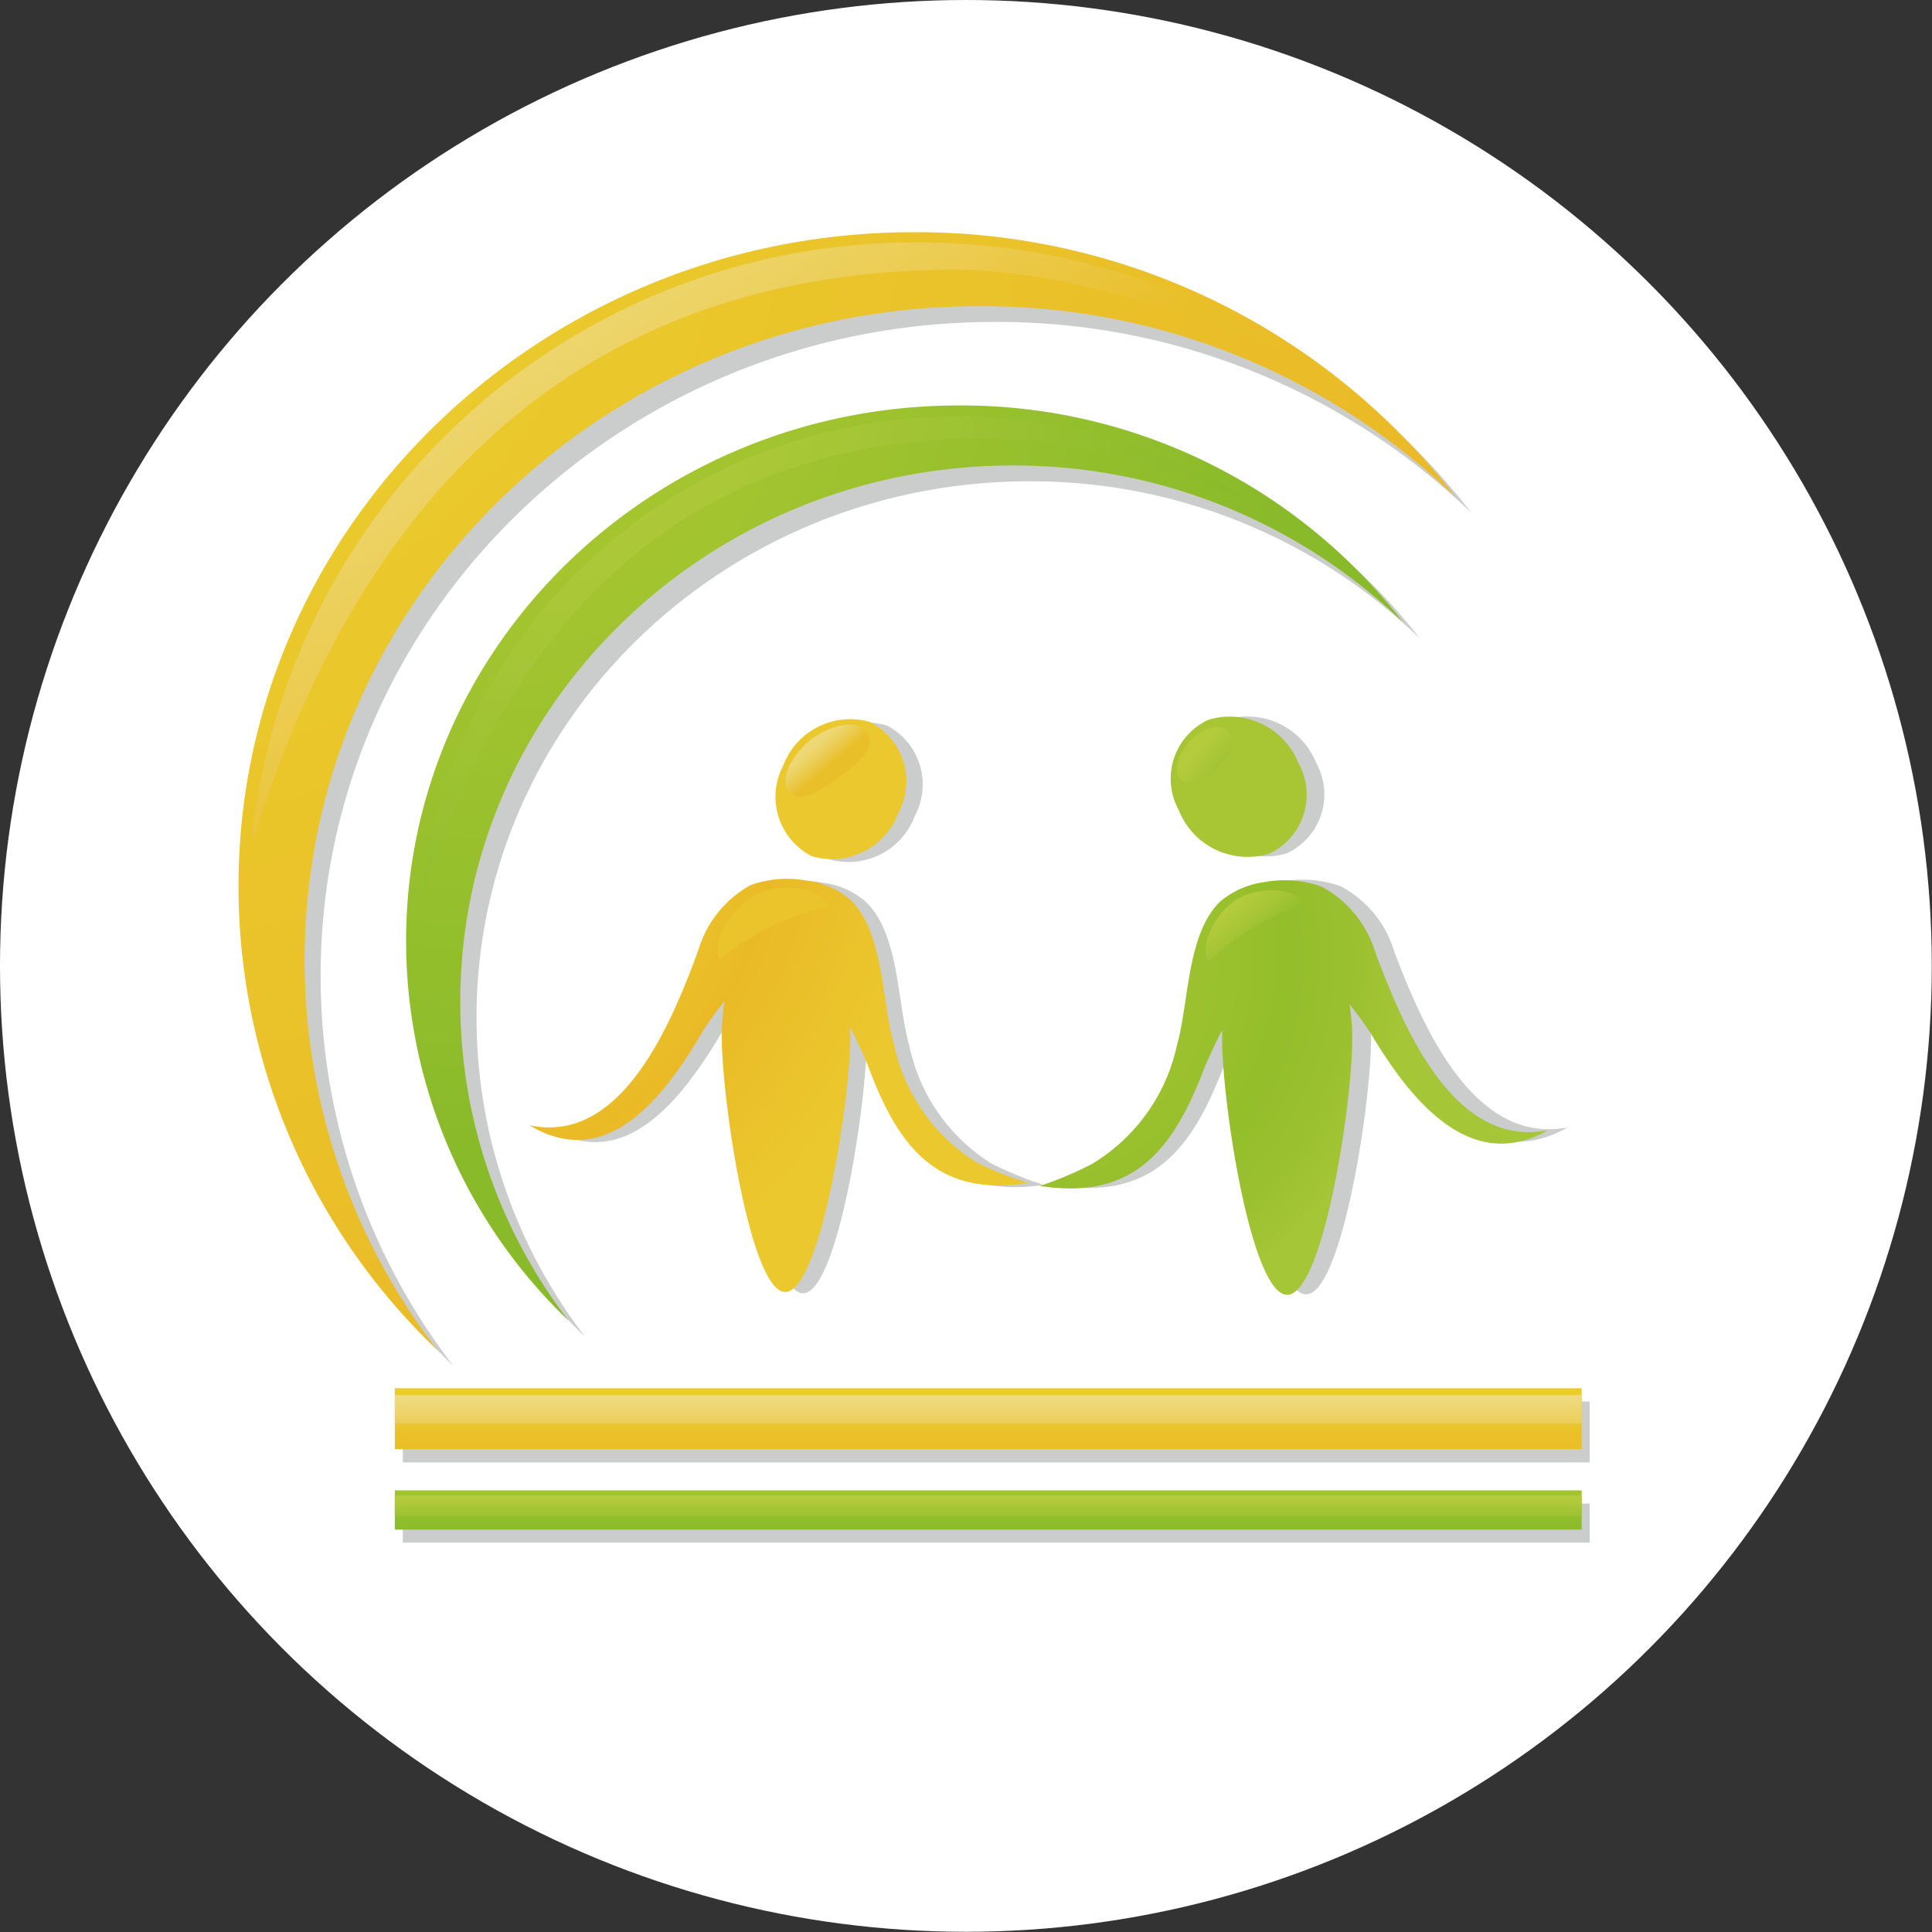
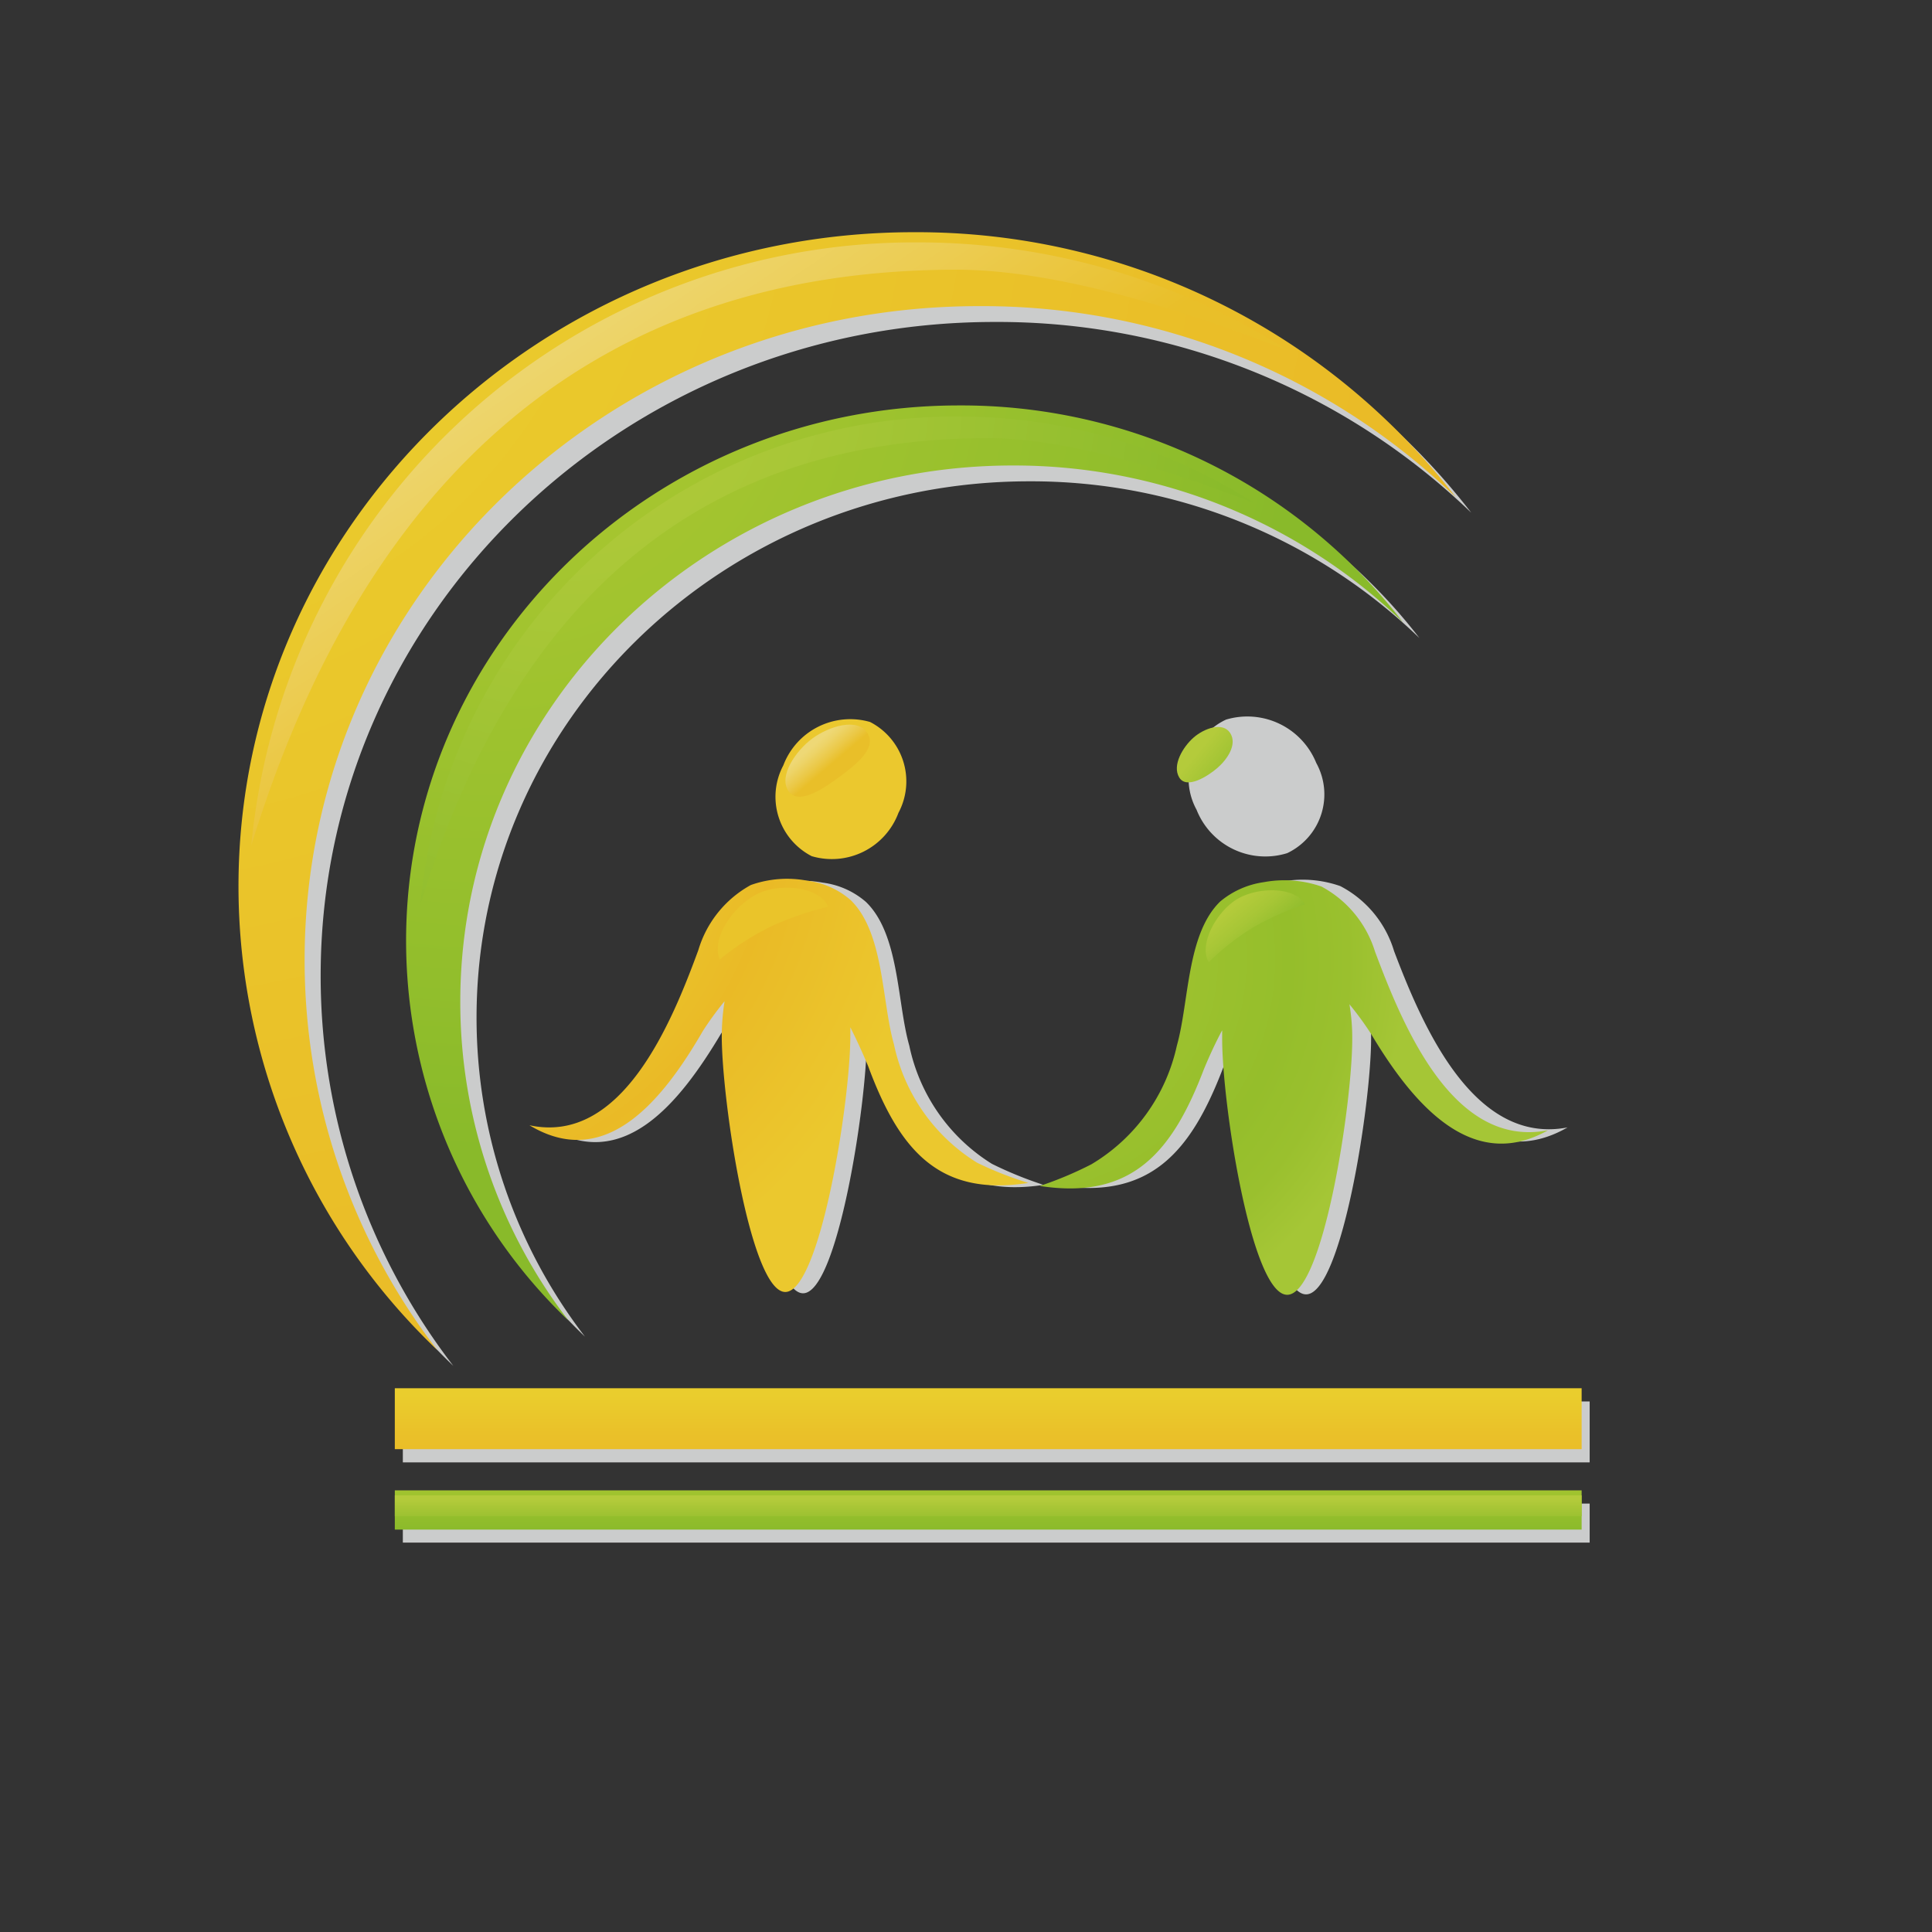
<svg xmlns="http://www.w3.org/2000/svg" id="レイヤー_1" data-name="レイヤー 1" viewBox="0 0 89.11 89.11">
  <rect x="0" y="0" width="89.11" height="89.11" fill="#333333" stroke="none" />
  <defs>
    <style>.cls-1{fill:#fff;}.cls-2,.cls-3{fill:#cbcccc;}.cls-10,.cls-11,.cls-12,.cls-13,.cls-14,.cls-15,.cls-16,.cls-17,.cls-18,.cls-19,.cls-2,.cls-4,.cls-5{fill-rule:evenodd;}.cls-4{fill:url(#radial-gradient);}.cls-5{fill:url(#radial-gradient-2);}.cls-6{fill:url(#linear-gradient);}.cls-7{fill:url(#linear-gradient-2);}.cls-8{fill:url(#linear-gradient-3);}.cls-9{fill:url(#linear-gradient-4);}.cls-10{fill:url(#radial-gradient-3);}.cls-11{fill:url(#radial-gradient-4);}.cls-12{fill:url(#linear-gradient-5);}.cls-13{fill:url(#linear-gradient-6);}.cls-14{fill:url(#radial-gradient-5);}.cls-15{fill:url(#radial-gradient-6);}.cls-16{fill:url(#linear-gradient-7);}.cls-17{fill:url(#linear-gradient-8);}.cls-18{fill:url(#linear-gradient-9);}.cls-19{fill:url(#radial-gradient-7);}</style>
    <radialGradient id="radial-gradient" cx="2544.05" cy="1084.28" r="23.01" gradientTransform="translate(-7525.63 -3203.23) scale(2.96 2.96)" gradientUnits="userSpaceOnUse">
      <stop offset="0.17" stop-color="#eacd2d" />
      <stop offset="1" stop-color="#eab826" />
    </radialGradient>
    <radialGradient id="radial-gradient-2" cx="2550.05" cy="1087.44" r="12.68" gradientTransform="translate(-7525.63 -3203.23) scale(2.96 2.96)" gradientUnits="userSpaceOnUse">
      <stop offset="0.2" stop-color="#a8c630" />
      <stop offset="0.79" stop-color="#92be2c" />
      <stop offset="1" stop-color="#89ba2a" />
    </radialGradient>
    <linearGradient id="linear-gradient" x1="2968.86" y1="883.3" x2="2968.86" y2="888.65" gradientTransform="translate(-2923.28 -820.54)" gradientUnits="userSpaceOnUse">
      <stop offset="0.3" stop-color="#eacd2d" />
      <stop offset="0.62" stop-color="#eac129" />
      <stop offset="1" stop-color="#eab826" />
    </linearGradient>
    <linearGradient id="linear-gradient-2" x1="2968.86" y1="883.47" x2="2968.86" y2="888.5" gradientTransform="translate(-2923.28 -820.54)" gradientUnits="userSpaceOnUse">
      <stop offset="0.32" stop-color="#eed97e" />
      <stop offset="0.45" stop-color="#edd369" />
      <stop offset="0.72" stop-color="#eac233" />
      <stop offset="0.76" stop-color="#e9bf29" />
    </linearGradient>
    <linearGradient id="linear-gradient-3" x1="2968.86" y1="887.58" x2="2968.86" y2="891.25" gradientTransform="translate(-2923.28 -820.54)" gradientUnits="userSpaceOnUse">
      <stop offset="0.33" stop-color="#a8c630" />
      <stop offset="1" stop-color="#89ba2a" />
    </linearGradient>
    <linearGradient id="linear-gradient-4" x1="2968.86" y1="889.34" x2="2968.86" y2="891.46" gradientTransform="translate(-2923.28 -820.54)" gradientUnits="userSpaceOnUse">
      <stop offset="0.16" stop-color="#b4cb3b" />
      <stop offset="0.33" stop-color="#a9c636" />
      <stop offset="0.74" stop-color="#91bd2d" />
      <stop offset="1" stop-color="#89ba2a" />
    </linearGradient>
    <radialGradient id="radial-gradient-3" cx="2552.65" cy="1092.47" r="2.69" gradientTransform="translate(-7525.63 -3203.23) scale(2.96 2.96)" gradientUnits="userSpaceOnUse">
      <stop offset="0" stop-color="#e9d132" />
      <stop offset="0.71" stop-color="#eaba26" />
      <stop offset="1" stop-color="#ebc82e" />
    </radialGradient>
    <radialGradient id="radial-gradient-4" cx="2548.75" cy="1094.81" r="9" gradientTransform="translate(-7525.63 -3203.23) scale(2.96 2.96)" gradientUnits="userSpaceOnUse">
      <stop offset="0.16" stop-color="#e9d132" />
      <stop offset="0.36" stop-color="#e9cb2f" />
      <stop offset="0.63" stop-color="#eabb27" />
      <stop offset="0.64" stop-color="#eaba26" />
      <stop offset="0.92" stop-color="#ebc82e" />
    </radialGradient>
    <linearGradient id="linear-gradient-5" x1="2620.81" y1="755.94" x2="2622.39" y2="758.5" gradientTransform="matrix(1.16, 0, 0, 1.14, -3010.38, -827.25)" gradientUnits="userSpaceOnUse">
      <stop offset="0.07" stop-color="#efdb7d" />
      <stop offset="0.36" stop-color="#ecce4e" />
      <stop offset="0.6" stop-color="#eac42a" />
    </linearGradient>
    <linearGradient id="linear-gradient-6" x1="2960.74" y1="854.79" x2="2961.89" y2="856.14" gradientTransform="translate(-2923.28 -820.54)" gradientUnits="userSpaceOnUse">
      <stop offset="0.07" stop-color="#eed876" />
      <stop offset="0.23" stop-color="#edd469" />
      <stop offset="0.52" stop-color="#ebc948" />
      <stop offset="0.76" stop-color="#e9bf29" />
    </linearGradient>
    <radialGradient id="radial-gradient-5" cx="2559.23" cy="1093.23" r="1.79" gradientTransform="translate(-7525.63 -3203.23) scale(2.96 2.96)" gradientUnits="userSpaceOnUse">
      <stop offset="0.19" stop-color="#a5c533" />
      <stop offset="0.23" stop-color="#a4c533" />
      <stop offset="0.69" stop-color="#98c031" />
      <stop offset="0.85" stop-color="#9cc132" />
      <stop offset="0.99" stop-color="#a6c534" />
      <stop offset="1" stop-color="#a8c634" />
    </radialGradient>
    <radialGradient id="radial-gradient-6" cx="2558.23" cy="1097.12" r="6.14" gradientTransform="translate(-7525.63 -3203.23) scale(2.96 2.96)" gradientUnits="userSpaceOnUse">
      <stop offset="0.23" stop-color="#a5c533" />
      <stop offset="0.41" stop-color="#9dc22f" />
      <stop offset="0.7" stop-color="#95be2b" />
      <stop offset="0.85" stop-color="#9ac02e" />
      <stop offset="1" stop-color="#a5c636" />
    </radialGradient>
    <linearGradient id="linear-gradient-7" x1="2979.93" y1="861.99" x2="2982.16" y2="864.68" gradientTransform="translate(-2923.28 -820.54)" gradientUnits="userSpaceOnUse">
      <stop offset="0.12" stop-color="#b4cb3b" />
      <stop offset="0.39" stop-color="#a7c636" />
      <stop offset="0.83" stop-color="#89ba2a" />
    </linearGradient>
    <linearGradient id="linear-gradient-8" x1="2952.88" y1="920.87" x2="2955.2" y2="922.92" gradientTransform="translate(-2923.13 -802.13) rotate(-1.63)" gradientUnits="userSpaceOnUse">
      <stop offset="0.18" stop-color="#b4cb3b" />
      <stop offset="0.71" stop-color="#9ac131" />
      <stop offset="1" stop-color="#89ba2a" />
    </linearGradient>
    <linearGradient id="linear-gradient-9" x1="2947.33" y1="831.17" x2="2960.49" y2="850.6" gradientTransform="translate(-2923.28 -820.54)" gradientUnits="userSpaceOnUse">
      <stop offset="0.07" stop-color="#eed876" />
      <stop offset="0.24" stop-color="#edd56c" />
      <stop offset="0.51" stop-color="#eccc51" />
      <stop offset="0.85" stop-color="#e9bf29" />
    </linearGradient>
    <radialGradient id="radial-gradient-7" cx="2544.11" cy="1077.55" r="10.5" gradientTransform="translate(-7529.67 -3204.35) scale(2.97 2.99)" gradientUnits="userSpaceOnUse">
      <stop offset="0.03" stop-color="#b4cb3b" />
      <stop offset="0.41" stop-color="#a6c636" />
      <stop offset="1" stop-color="#89ba2a" />
    </radialGradient>
  </defs>
  <title>アートボード 1</title>
-   <circle class="cls-1" cx="44.55" cy="44.55" r="44.55" />
  <path class="cls-2" d="M42.86,11.44a31.37,31.37,0,0,1,25,12.21,31.49,31.49,0,0,0-22-8.8C28.72,14.85,14.79,28.34,14.79,45a29.47,29.47,0,0,0,6.12,18A29.64,29.64,0,0,1,11.77,41.6C11.77,25,25.7,11.44,42.86,11.44Z" />
  <path class="cls-2" d="M45,19.43a25.72,25.72,0,0,1,20.47,10,25.78,25.78,0,0,0-18-7.23c-14.06,0-25.49,11.07-25.49,24.73a24.14,24.14,0,0,0,5,14.72,24.22,24.22,0,0,1-7.51-17.5C19.44,30.5,30.87,19.43,45,19.43Z" />
  <rect class="cls-3" x="18.58" y="64.64" width="54.74" height="2.81" />
  <rect class="cls-3" x="18.58" y="69.35" width="54.74" height="1.8" />
  <path class="cls-4" d="M42.14,10.71a31.38,31.38,0,0,1,25,12.22,31.43,31.43,0,0,0-22-8.81c-17.16,0-31.09,13.5-31.09,30.15a29.47,29.47,0,0,0,6.12,18A29.56,29.56,0,0,1,11,40.88C11,24.23,25,10.71,42.14,10.71Z" />
  <path class="cls-5" d="M44.23,18.7a25.74,25.74,0,0,1,20.48,10,25.85,25.85,0,0,0-18-7.23c-14.06,0-25.48,11.08-25.48,24.73a24.09,24.09,0,0,0,5,14.72,24.25,24.25,0,0,1-7.5-17.5C18.72,29.77,30.14,18.7,44.23,18.7Z" />
  <rect class="cls-6" x="18.21" y="64.03" width="54.74" height="2.81" />
-   <rect class="cls-7" x="18.21" y="64.34" width="54.74" height="1.33" />
  <rect class="cls-8" x="18.21" y="68.74" width="54.74" height="1.81" />
  <rect class="cls-9" x="18.21" y="68.97" width="54.74" height="0.96" />
-   <path class="cls-3" d="M42.2,37.62a3.26,3.26,0,0,1-4,2,3.06,3.06,0,0,1-1.3-4.16,3.29,3.29,0,0,1,4-2A3.06,3.06,0,0,1,42.2,37.62Z" />
  <path class="cls-2" d="M45.75,53.68a8.45,8.45,0,0,1-3.81-5.45c-.57-2-.45-5.13-2-6.63a3.75,3.75,0,0,0-2-.89,5,5,0,0,0-2.59.2A5,5,0,0,0,33,44c-1.25,3.36-3.53,8.94-7.74,8,3.46,2.11,6.07-1.09,8-4.33a14.55,14.55,0,0,1,1-1.37,10.26,10.26,0,0,0-.13,1.6c0,3,1.32,11.75,2.91,11.75s2.94-8.73,2.94-11.75c0-.14,0-.27,0-.41.27.54.55,1.14.81,1.79,1.41,3.78,3.21,6,7.34,5.37A17.69,17.69,0,0,1,45.75,53.68Z" />
  <path class="cls-10" d="M41.44,37.49a3.28,3.28,0,0,1-4,2,3.08,3.08,0,0,1-1.31-4.19,3.3,3.3,0,0,1,4-2A3.08,3.08,0,0,1,41.44,37.49Z" />
  <path class="cls-11" d="M45.07,53.63a8.48,8.48,0,0,1-3.84-5.47c-.57-2-.45-5.15-2-6.65a3.75,3.75,0,0,0-2-.89,5,5,0,0,0-2.6.2,5.07,5.07,0,0,0-2.42,3c-1.24,3.38-3.54,9-7.79,8.08,3.49,2.11,6.12-1.1,8-4.35a14.55,14.55,0,0,1,1-1.37,10.36,10.36,0,0,0-.13,1.6c0,3,1.33,11.81,2.93,11.81s3-8.77,3-11.81c0-.13,0-.27,0-.4.27.54.55,1.14.82,1.79,1.41,3.8,3.22,6.05,7.39,5.39A16.22,16.22,0,0,1,45.07,53.63Z" />
  <path class="cls-12" d="M38.2,41.82a14.83,14.83,0,0,0-2.53.86,12.06,12.06,0,0,0-2.47,1.57c-.42-1,.65-2.46,1.69-3S37.78,40.87,38.2,41.82Z" />
  <path class="cls-13" d="M40,33.8c.47.7-.54,1.48-1.24,2s-1.91,1.38-2.39.69.34-1.87,1.1-2.43S39.55,33.09,40,33.8Z" />
  <path class="cls-3" d="M55.19,37.35a3.41,3.41,0,0,0,4.18,2,3,3,0,0,0,1.34-4.16,3.43,3.43,0,0,0-4.16-2A3,3,0,0,0,55.19,37.35Z" />
  <path class="cls-3" d="M64.3,43.87a5,5,0,0,0-2.48-3,5.24,5.24,0,0,0-2.68-.21,4,4,0,0,0-2,.9c-1.56,1.5-1.43,4.62-2,6.65a8.49,8.49,0,0,1-3.95,5.47,16.8,16.8,0,0,1-2.38,1c4.27.66,6.13-1.59,7.59-5.39a19.08,19.08,0,0,1,.84-1.8c0,.14,0,.27,0,.41,0,3,1.36,11.8,3,11.8s3-8.77,3-11.8a9.16,9.16,0,0,0-.14-1.6,14.44,14.44,0,0,1,1,1.37C66,50.85,68.72,54.06,72.3,52,67.94,52.84,65.58,47.24,64.3,43.87Z" />
-   <path class="cls-14" d="M54.37,37.37a3.41,3.41,0,0,0,4.18,2,3,3,0,0,0,1.34-4.17,3.41,3.41,0,0,0-4.16-2A3,3,0,0,0,54.37,37.37Z" />
  <path class="cls-15" d="M63.42,43.89a5.11,5.11,0,0,0-2.47-3,5.2,5.2,0,0,0-2.67-.2,4,4,0,0,0-2,.89c-1.55,1.5-1.43,4.63-2,6.65a8.47,8.47,0,0,1-3.94,5.47,16.8,16.8,0,0,1-2.38,1c4.27.66,6.12-1.59,7.57-5.39.27-.65.55-1.25.84-1.79,0,.13,0,.26,0,.4,0,3,1.35,11.8,3,11.8s3-8.77,3-11.8a9.26,9.26,0,0,0-.13-1.6,14.48,14.48,0,0,1,1,1.37c1.94,3.25,4.66,6.43,8.16,4.44C67,53,64.69,47.27,63.42,43.89Z" />
  <path class="cls-16" d="M60.19,41.71a13.07,13.07,0,0,0-2.28,1,11.23,11.23,0,0,0-2.16,1.67c-.48-.84.38-2.35,1.31-2.91S59.71,40.87,60.19,41.71Z" />
  <path class="cls-17" d="M56.74,33.81c.34.53-.14,1.22-.59,1.61s-1.42,1-1.76.44.17-1.41.66-1.84S56.4,33.28,56.74,33.81Z" />
  <path class="cls-18" d="M11.59,39c5.17-16.83,15.73-26.56,32.53-26.56,4.89,0,11.08,2.09,15.31,3.74a31.64,31.64,0,0,0-17.1-5A30.73,30.73,0,0,0,11.59,39Z" />
  <path class="cls-19" d="M19.39,41.72C23.55,28.09,32,20.21,45.55,20.21c3.94,0,8.91,1.69,12.32,3a25.29,25.29,0,0,0-13.76-4A24.78,24.78,0,0,0,19.39,41.72Z" />
</svg>